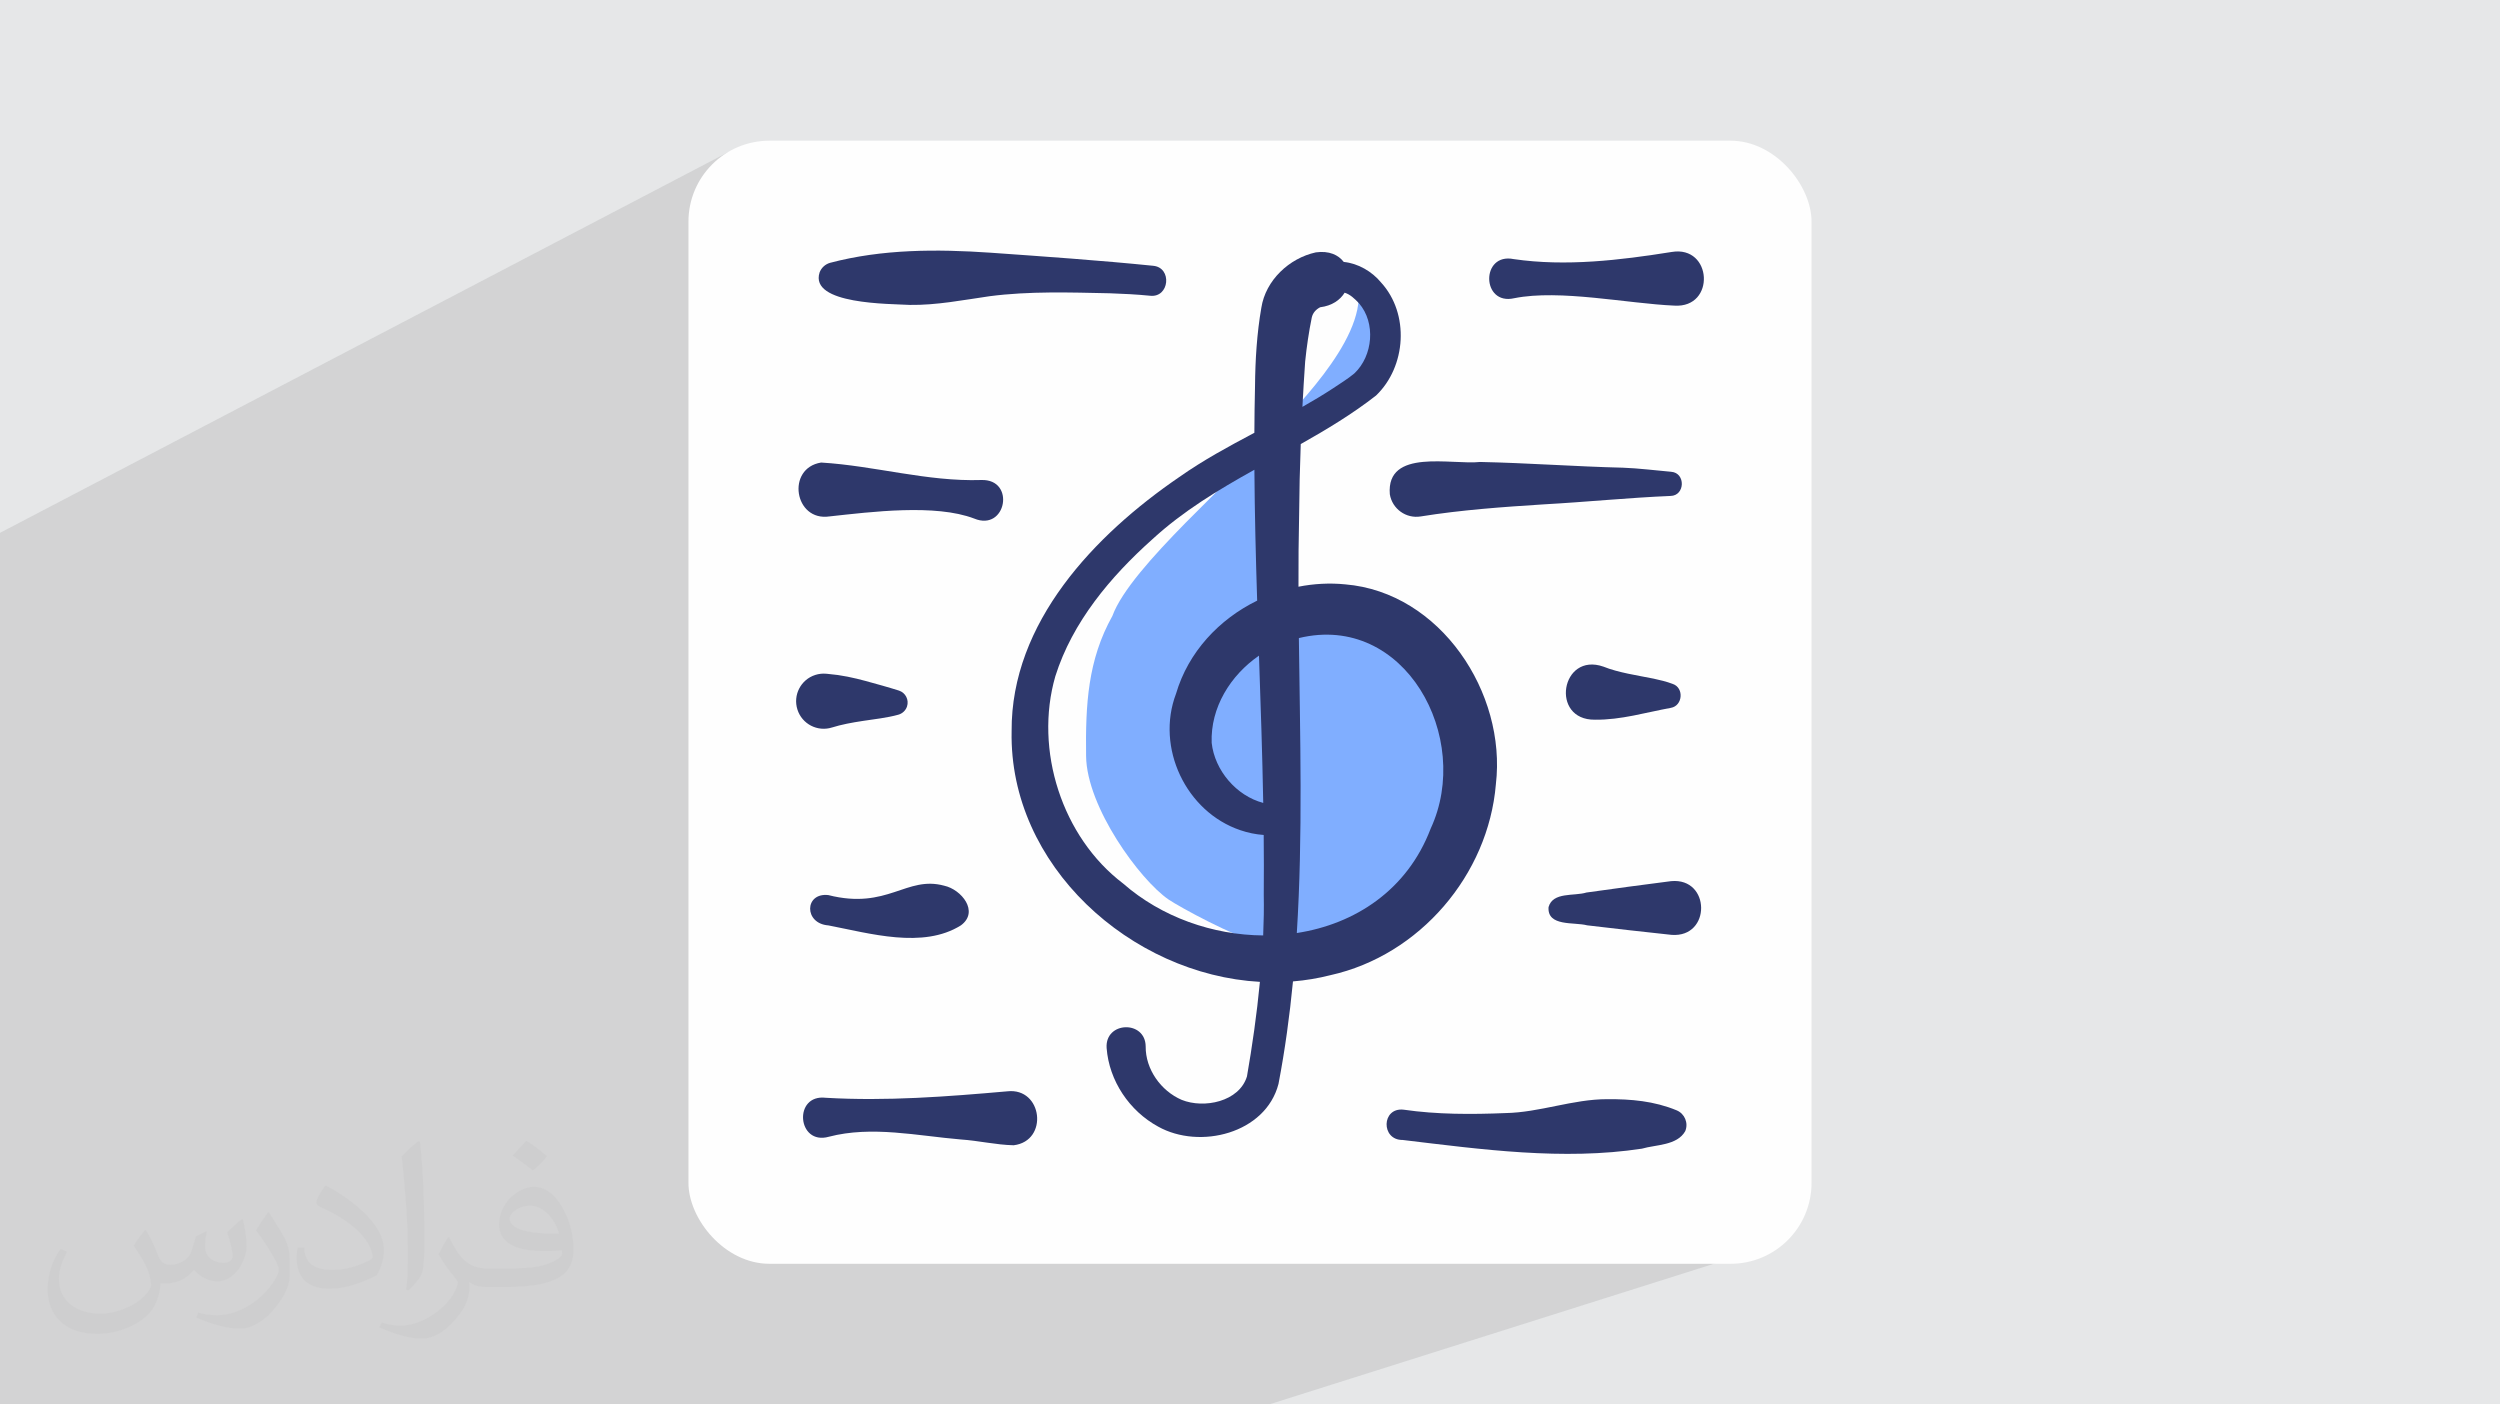
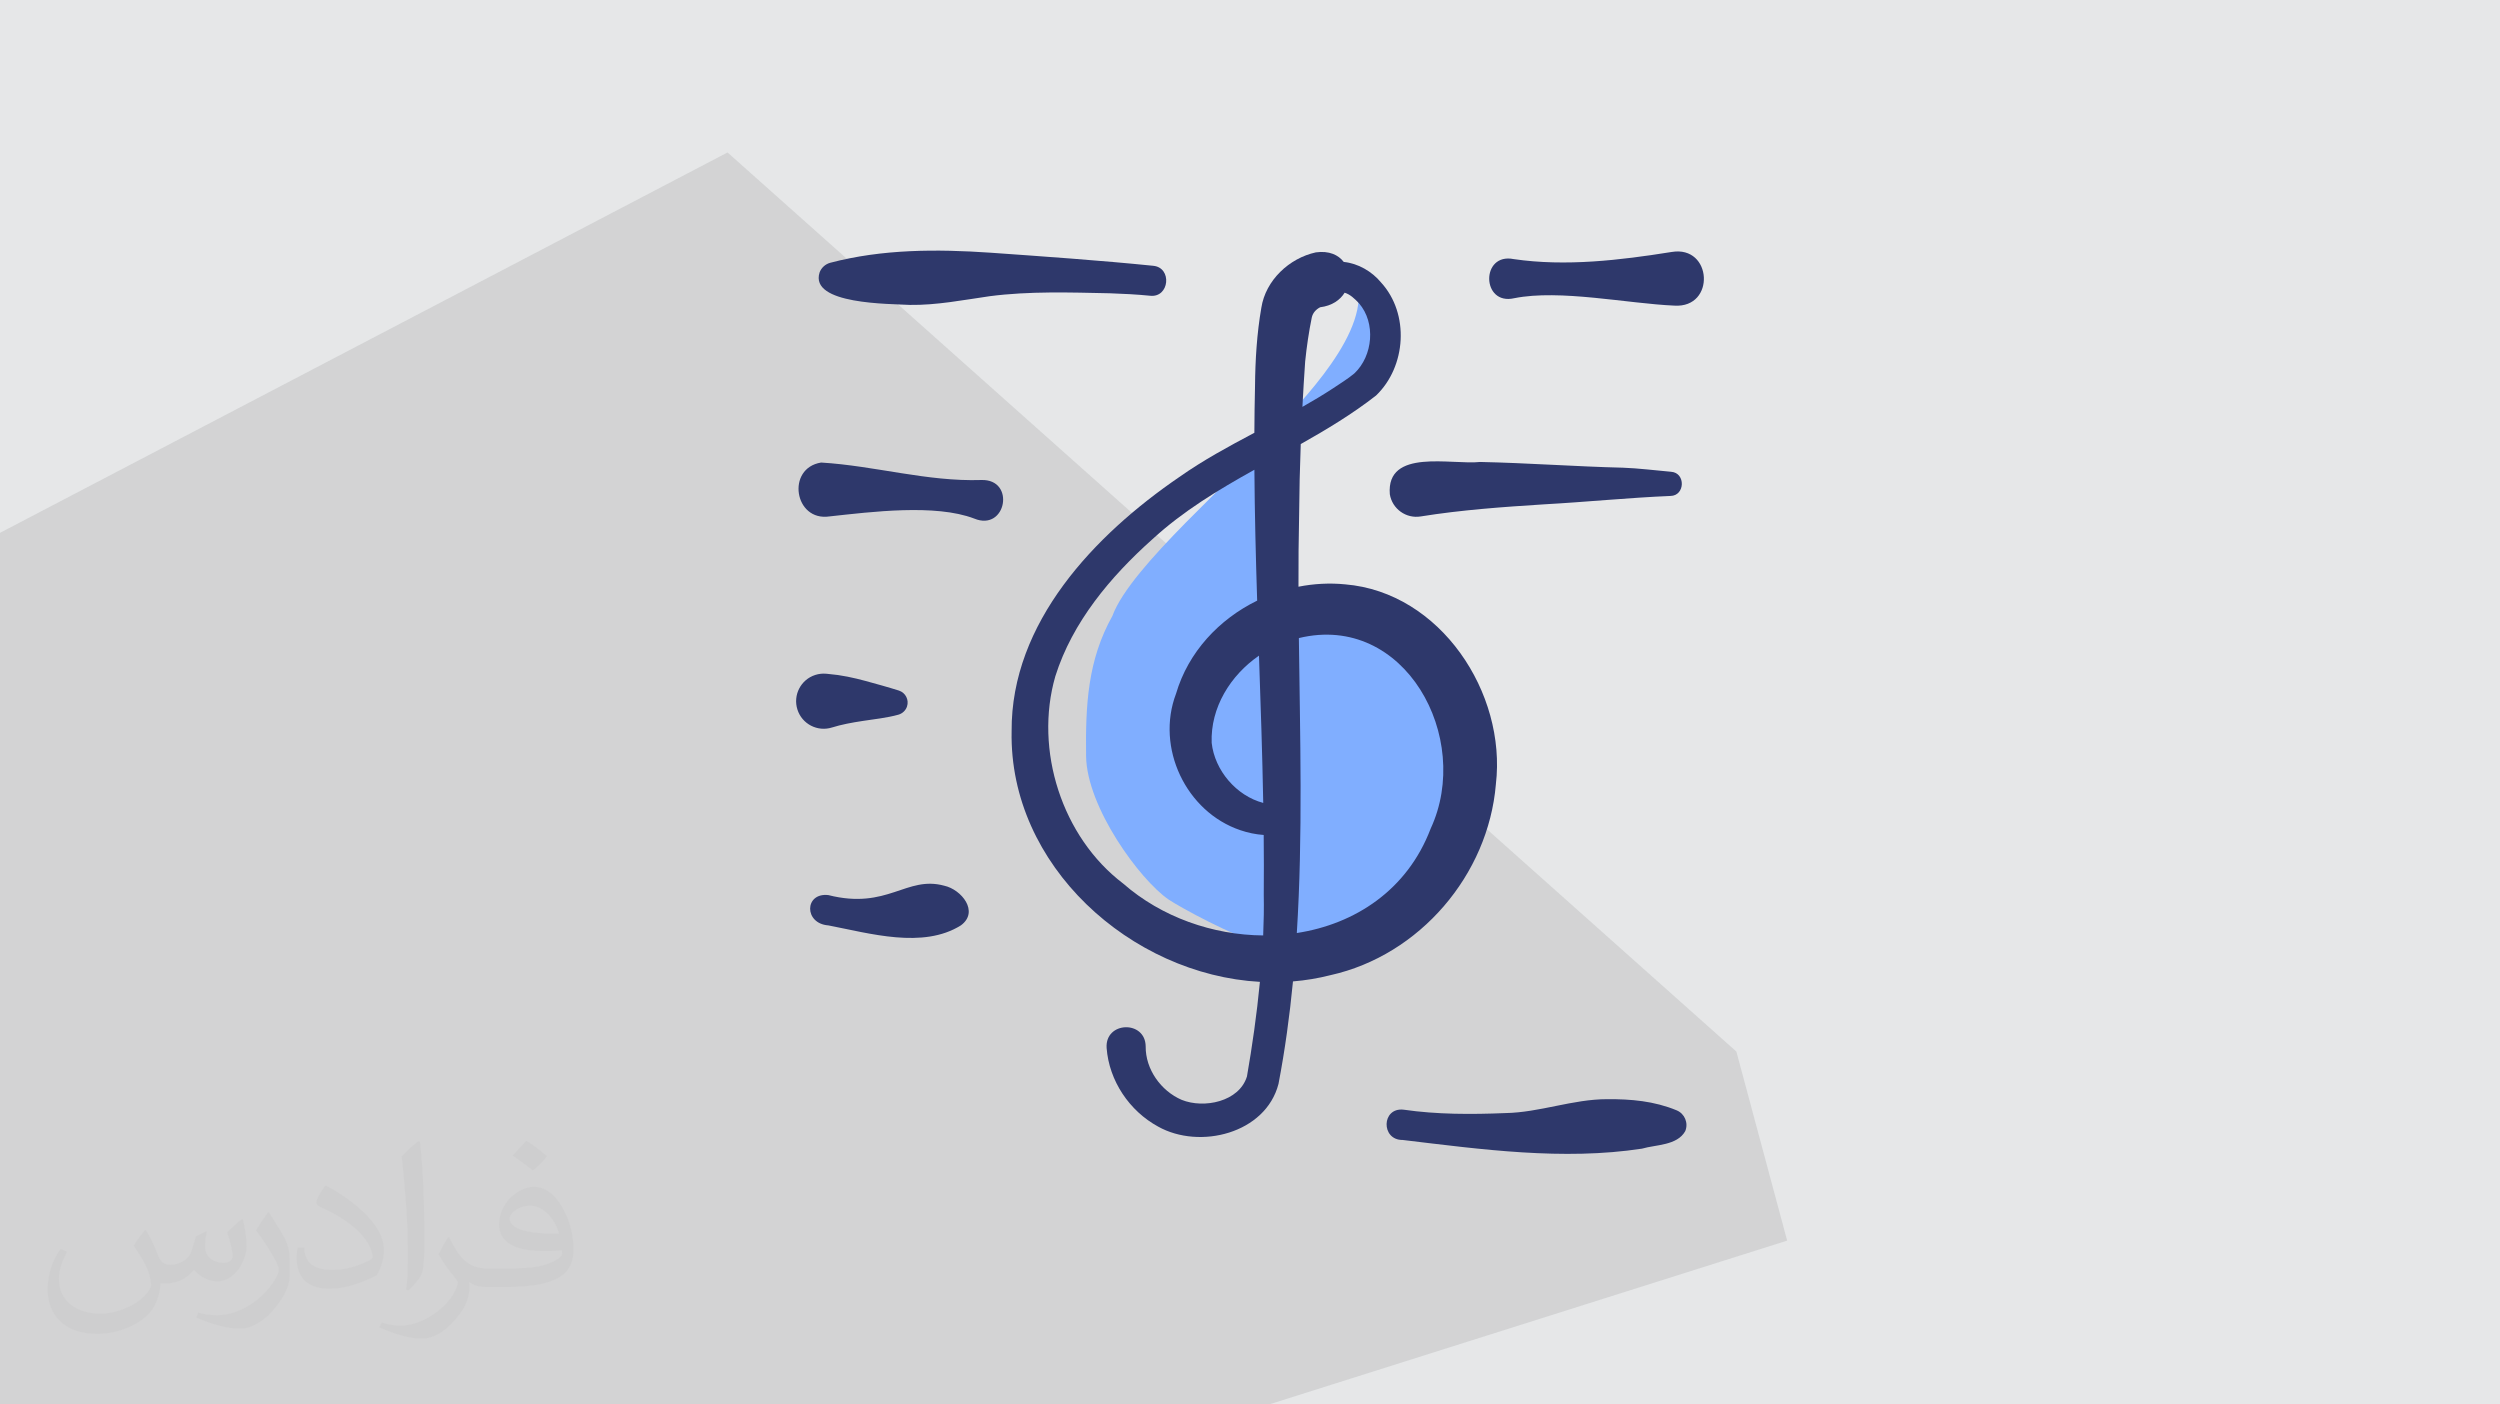
<svg xmlns="http://www.w3.org/2000/svg" xml:space="preserve" width="94.192mm" height="52.917mm" version="1.0" style="shape-rendering:geometricPrecision; text-rendering:geometricPrecision; image-rendering:optimizeQuality; fill-rule:evenodd; clip-rule:evenodd" viewBox="0 0 9404.92 5283.66" enable-background="new 0 0 506.867 506.867">
  <defs>
    <style type="text/css">
   
    .fil3 {fill:#FEFEFE}
    .fil5 {fill:#2E386B;fill-rule:nonzero}
    .fil4 {fill:#80AEFF;fill-rule:nonzero}
    .fil2 {fill:#373435;fill-opacity:0.031}
    .fil1 {fill:#2B2A29;fill-opacity:0.102}
    .fil0 {fill:#E6E7E8}
   
  </style>
  </defs>
  <g id="Layer_x0020_1">
    <polygon class="fil0" points="-0,0 9404.92,0 9404.92,5283.66 -0,5283.66 " />
    <polygon class="fil1" points="6532.25,3955.98 6723.22,4667.13 4773.4,5283.66 38.76,5283.66 -0,5283.66 -0,2004.49 2736.98,573.52 " />
    <path class="fil2" d="M548.54 4627.69c17.95,27.21 29.6,53.36 40.96,82.43 8.45,16.91 12.93,48.09 52.57,48.09 11.61,0 28.28,-3.42 43.06,-11.61 16.63,-8.73 29.32,-21.94 35.94,-42l15.85 -53.36 38.57 -19.02 2.64 2.64c-5.27,20.09 -6.59,39.36 -6.59,54.43 0,44.63 38.57,61.56 69.22,61.56 17.95,0 34.09,-8.73 34.09,-25.11 0,-21.13 -8.98,-57.06 -20.62,-89.29 17.95,-17.95 35.94,-35.94 56.53,-50.47l3.17 1.6c8.98,38.04 14,75.56 14,100.66 0,24.57 -10.83,51.79 -19.81,69.49 -18.49,34.87 -51.25,62.62 -90.87,62.62 -30.1,0 -63.65,-15.07 -86.66,-43.06l-1.32 0c-21.66,26.96 -55.22,51.25 -108.86,51.25l-16.63 0c-2.64,35.41 -10.29,60.49 -21.94,82.95 -31.95,62.34 -126.81,106.47 -216.1,106.47 -124.17,0 -186.51,-71.59 -186.51,-166.96 0,-58.91 19.27,-113.6 48.88,-152.42l24.29 10.04c-18.49,35.41 -30.91,68.68 -30.91,101.45 0,89.29 72.66,131.83 156.4,131.83 77.68,0 173.83,-49.41 191.28,-106.72 -6.59,-62.62 -30.1,-91.93 -66.04,-148.99 10.83,-19.02 24.83,-38.04 42.28,-58.38l3.17 0 0 0 0 0 -0.02 -0.09zm1432.13 -336.04c26.15,16.39 51.79,35.66 76.87,57.85 -14,19.81 -31.45,37.79 -53.11,53.64 -25.11,-20.34 -50.19,-37.79 -75.84,-56.27 17.42,-19.55 34.62,-38.29 52.04,-55.22l0 0 0 0 0 0 0 0 0 0 0.03 0zm13.47 244.11c-42.28,0 -76.87,27.75 -76.87,48.34 0,44.13 84.53,57.85 185.72,57.31 -12.68,-51.79 -57.06,-105.68 -108.86,-105.68l0.01 0.03zm-94.86 236.19c54.96,0 103.04,-1.6 139.74,-10.83 40.96,-10.29 75.56,-30.91 75.56,-45.17 0,-3.7 0,-8.19 -1.32,-11.89 -22.98,2.11 -49.41,2.11 -72.38,2.11 -74.49,0 -131.55,-16.91 -154.02,-58.66 -5.55,-11.61 -9.51,-24.57 -9.51,-39.36 0,-40.43 17.42,-79.79 48.09,-107 25.61,-22.45 53.89,-36.44 82.67,-36.44 52.04,0 93.51,41.75 122.57,107.54 15.85,35.94 26.68,77.4 26.68,129.72 0,34.87 -9.51,64.19 -31.17,85.85 -40.43,39.11 -114.92,53.89 -229.04,53.89l-51.79 0 0 0 -13.47 0c-28.28,0 -48.62,-5.02 -64.72,-17.42l-2.64 0c0.79,6.59 1.32,12.93 1.32,19.02 0,25.61 -8.45,58.38 -25.61,84.53 -50.72,75.3 -105.68,108.04 -153.24,108.04 -48.09,0 -107,-18.49 -160.11,-42.54l9.51 -18.49c17.17,7.13 40.96,11.89 73.7,11.89 85.85,0 198.66,-82.43 212.66,-163 -3.17,-6.59 -8.98,-15.32 -17.17,-24.57 -25.11,-29.85 -40.96,-54.68 -55.75,-80.83 12.68,-25.11 24.29,-45.17 35.13,-63.4l4.49 -0.53c36.72,74.77 69.99,117.55 144.23,117.55l11.61 0 0 0 53.89 0 0 0 0 0 0 0 0 0 0 0 0.09 0.01zm-371.98 79c6.34,-34.34 6.87,-72.91 6.87,-108.86l0 -53.36c0,-99.6 -12.68,-244.36 -22.98,-338.68 17.95,-19.27 43.06,-42 62.87,-57.31l5.81 1.6c13.47,118.62 16.63,256 16.63,383.06 0,33.3 -1.32,65.79 -4.49,89.55 -1.85,30.1 -19.27,52.83 -56.53,87.7l-8.19 -3.7zm-382.8 -157.19c1.85,46.77 24.83,83.49 105.15,83.49 49.93,0 92.19,-12.93 138.96,-35.13 8.45,-3.7 12.93,-8.73 12.93,-12.93 0,-29.32 -22.45,-68.15 -60.23,-103.55 -36.72,-33.3 -85.34,-62.62 -130.76,-82.18 -15.6,-6.59 -20.62,-13.47 -20.62,-20.09 0,-13.47 17.95,-41.75 32.77,-62.09l5.02 -0.53c52.04,27.21 110.17,67.64 153.24,112.53 39.11,41.47 63.4,83.49 63.4,129.19 0,33.81 -10.29,65.51 -26.96,95.11 -57.06,28.79 -117.83,50.72 -178.06,50.72 -73.17,0 -123.1,-34.34 -123.1,-114.92 0,-8.73 0,-22.19 3.17,-39.64l25.11 0 0 0 0 0 0 0 0 0 0 0 -0.02 0zm-132.37 -132.9l45.45 73.45c16.63,27.21 32.23,56.81 32.23,103.55l0 59.7c0,48.34 -30.91,100.13 -80.83,151.38 -39.11,34.62 -73.7,49.41 -105.68,49.41 -47.55,0 -101.98,-14.79 -164.85,-41.75l7.13 -18.49c19.81,5.27 42.79,9.77 71.06,9.77 90.36,-0.53 182.8,-66.57 225.08,-147.15 5.02,-9.26 6.87,-17.95 6.87,-24.04 0,-9.26 -5.02,-19.55 -8.98,-28.79 -22.98,-43.31 -48.62,-82.95 -76.87,-119.68 14.79,-23.25 29.6,-45.7 45.7,-67.9l3.7 0.53 0 0 0 0 0 0 0 0 0 0 -0.02 0.01z" />
-     <rect class="fil3" x="2589.93" y="529.3" width="4225.03" height="4225.03" rx="304.59" ry="304.59" />
    <g id="_3131192583248">
      <g>
        <path class="fil4" d="M5392.98 2614.06c-39.98,-104.07 -102.57,-192.25 -196.98,-253.89 -31.75,-20.74 -67.72,-36.1 -105.39,-45.88 -81.37,-43.32 -173.62,-63.27 -269.84,-51.31 -0.68,-28.65 0.14,-57.31 2.55,-86.09 3.03,-36.13 38.84,-504.99 17.11,-538.17 4.3,-7.68 352.79,-248.35 357.08,-256.03 49.55,-88.38 -100.93,-396.51 -87.59,-296.45 26.96,202.12 -266.81,473.96 -330.13,552.47 -126.12,156.35 -526.83,491.06 -595,678.39 -92.58,165.64 -101.45,333.11 -98.97,527.63 2.44,191.88 202.12,464.89 309.92,538.99 42.2,29.01 260.56,146.61 310.62,147.99 19.88,9.93 40.47,18.68 61.76,25.96 202.98,69.42 488.9,3.75 591.11,-180.69 49.38,-89.12 88.87,-155.08 94.32,-256.02 0.55,-10.06 13.35,-171.64 13.48,-181.91 45.97,-130.44 -25.39,-198.35 -74.04,-325l0 0z" />
        <g>
          <path class="fil5" d="M3120.69 1942.71c157.14,-17.08 397.93,-47.74 544.17,8.05 120.73,50.35 157.07,-149.4 26.5,-144.98 -203.51,6.59 -400.57,-53.63 -602.37,-65.71 -132.57,21.32 -100.72,222.84 31.7,202.64z" />
          <path class="fil5" d="M5228.46 1859.32c9.04,55.17 61.08,92.56 116.23,83.52 152.93,-24.62 309.27,-35.69 465.27,-45.6 156.79,-8.62 316.8,-24.91 474.27,-31.49 55.1,-0.7 57.91,-86.69 2.75,-90.91 -56.15,-4.95 -125,-13.48 -181.09,-15.37 -179.25,-4.31 -357.39,-17.81 -537.68,-21.57 -107.01,11.79 -353.64,-52.81 -339.76,121.42z" />
          <path class="fil5" d="M5696.63 1121.81c171.93,-34.3 426.72,20.4 602.47,27.95 155.75,9.77 143.01,-227.87 -10.54,-201.84 -194.13,31 -397.93,55.38 -593.73,26.86 -124.94,-25.74 -122.35,175.79 1.81,147.04z" />
          <path class="fil5" d="M3422.81 1147.09c100.55,1.46 200.63,-18.47 300.16,-32.74 149.1,-19.41 302.48,-14.19 452.34,-11.03 50.33,1.74 100.73,4.21 151.23,9.26 73.25,8.42 84.16,-106.48 11.29,-112.74 -197.77,-20.14 -413.05,-35.14 -611.91,-49.22 -201.42,-13.79 -406.92,-13.82 -603.56,38.2 -17.26,5.07 -32.32,18.02 -39.11,36.18 -39.03,121.1 265.45,117.68 339.57,122.1l0 0z" />
          <path class="fil5" d="M6307.31 4176.92c-84.72,-34.99 -172.1,-42.44 -261.18,-41.87 -129.06,-0.12 -254.13,50.09 -383.05,52.3 -127.11,5.26 -256.93,5.49 -383.05,-12.81 -83.23,-9.09 -85.62,114.82 -3.23,113.97 296.71,35.44 602.56,77.99 900.04,32.71 52.67,-15.48 132.27,-11.34 162.98,-65.9 12.67,-30.62 -1.88,-65.72 -32.51,-78.39l0 -0.01z" />
-           <path class="fil5" d="M3789.66 4105.5c-226.47,19.96 -455.78,37.66 -683.09,24.3 -123.39,-14.77 -107.94,180.32 11.43,146.6 162.18,-42.33 332.93,-3.43 497.16,10.29 65.8,4.38 131.8,20.29 198.2,21.73 132.79,-16.1 108.83,-217.89 -23.7,-202.92z" />
          <path class="fil5" d="M3116.24 3367.29c-90.5,-10.13 -92.29,107.42 0.09,114.03 155.17,29.76 355.71,89.49 498.6,-0.17 70.09,-51.78 1.57,-135.07 -62.55,-149.09 -142.78,-39.25 -212.92,91.69 -436.14,35.24l0 0z" />
-           <path class="fil5" d="M6286.65 3314.83c-94.69,11.9 -224,29.52 -318.52,42.82 -45.96,14.44 -126.23,-3.32 -142.52,54.76 -5.58,74.42 96.72,55.59 144.84,68.6 94.47,11.26 223.7,26.04 318.33,35.96 149.45,10.9 146.85,-216.21 -2.13,-202.12l0 0z" />
-           <path class="fil5" d="M6292.85 2572.94c-24.01,-9.12 -48.4,-14.77 -72.13,-19.93 -59.79,-12.09 -133.27,-22.63 -188.36,-45.07 -160.32,-56.39 -202.39,201.46 -32.26,199.54 97.75,1.23 191.61,-27.43 285.83,-44.64 44.37,-7.69 50.35,-75.1 6.93,-89.89l0 0z" />
          <path class="fil5" d="M3130.2 2736.69c17.44,-5.56 35.92,-9.91 55.41,-14.06 19.48,-4.12 39.96,-7.3 61.21,-10.64l65.57 -9.55c22.36,-3.66 45.11,-7.51 67.74,-13.94 14.52,-4.24 27.03,-15.43 32.06,-30.88 8.09,-24.86 -5.51,-51.57 -30.36,-59.66l-1.28 -0.41c-20.41,-6.65 -40.68,-12.22 -61.29,-18.28l-63.28 -17.6c-21.72,-5.95 -44.22,-11.31 -67.79,-16.06 -23.54,-4.77 -48.15,-8.2 -73.62,-10.43l-7.33 -0.67c-13.14,-1.09 -26.72,0.32 -40.06,4.58 -54.57,17.4 -84.7,75.75 -67.3,130.31 17.41,54.57 75.76,84.7 130.32,67.29l0 0z" />
          <path class="fil5" d="M5627.45 2950.13c40.46,-343.56 -208.66,-721.79 -566.83,-751.81 -58.96,-5.83 -118.25,-2.53 -175.8,8.84 -0.22,-91.1 0.4,-182.01 2.49,-272.64 0.59,-86.24 2.73,-175.04 6.07,-263.96 98.09,-55.26 194.37,-113.3 283.21,-182.57 113.82,-108.97 126.67,-307.51 19.01,-425.19 -34.32,-41.71 -86.67,-72.08 -140.49,-77.41 -20.01,-26.36 -55.22,-42.94 -104.92,-36 -100.14,21.89 -188.92,104.7 -205.1,208.52 -16.82,96.69 -22.93,197.5 -23.76,295.38 -1.35,58.29 -2.13,116.57 -2.44,174.86 -96.75,51.22 -192.98,103.43 -282.45,166.45 -317.84,217.08 -633.42,547.25 -630.75,956.26 -10.08,505.39 448.86,915.82 934.06,942.86 -11.66,121.92 -29.14,243.69 -48.74,355.84 -29.15,95.11 -161.6,122.04 -245.7,88.01 -78.08,-33.67 -136.21,-115.23 -135.29,-201.01 -1.07,-99.57 -153.7,-94.6 -146.94,5.94 9.26,123.52 85.67,236.92 193.81,295.74 156.57,87.57 404.48,25.79 452.76,-160.52 24.46,-127.85 41.99,-256.49 54.5,-385.68 47.31,-3.93 94.5,-11.65 141.18,-23.56 335.38,-74.69 593.74,-377.17 622.13,-718.36l-0.01 0zm-875.2 70.44c-101.31,-26.68 -182.61,-122.4 -193.98,-226.02 -4.92,-132.48 70.57,-254.09 177.99,-328.04 6.29,184.74 12.65,369.42 15.99,554.06zm157.76 -1660.7c5.71,-55.77 13.77,-111.16 24.96,-165.83 4.02,-17.13 15.27,-29.69 31.32,-38.1 44.79,-5.59 75.25,-27.34 92.21,-54.79 20.53,6.18 37.36,22.23 54.08,39.88 63.88,73.95 52.36,197.85 -17.47,263.69 -24.77,20.94 -53.97,38.29 -80.77,56.5 -37.36,24.47 -75.76,47.36 -114.69,69.42 3.01,-57.61 6.44,-114.8 10.35,-170.77l0 -0.01zm-684.82 1963.95c-230.05,-174.64 -335.12,-502.22 -255.08,-779.7 64.29,-204.11 207.55,-374.73 365.26,-515.6 115.35,-105.94 248.1,-185.7 383.64,-261.34 1.06,164.17 5.23,328.29 10.4,492.38 -143.29,70.03 -259.15,193.42 -305.2,350.15 -77.13,203.12 37.56,444.37 241.8,513.41 28.28,9.74 57.98,15.83 87.96,18.02 0.77,75.08 0.95,150.15 0.27,225.22 0.96,49.54 0.08,100.75 -2.17,152.74 -188.9,-1.46 -381.82,-68.4 -526.88,-195.28zm661.12 -923.38c398.51,-97.03 654.45,375.19 495.8,716.86 -87.91,231.35 -284.66,359.06 -503.53,392.74 23.13,-368.27 12.15,-740.02 7.73,-1109.6z" />
        </g>
      </g>
    </g>
  </g>
</svg>